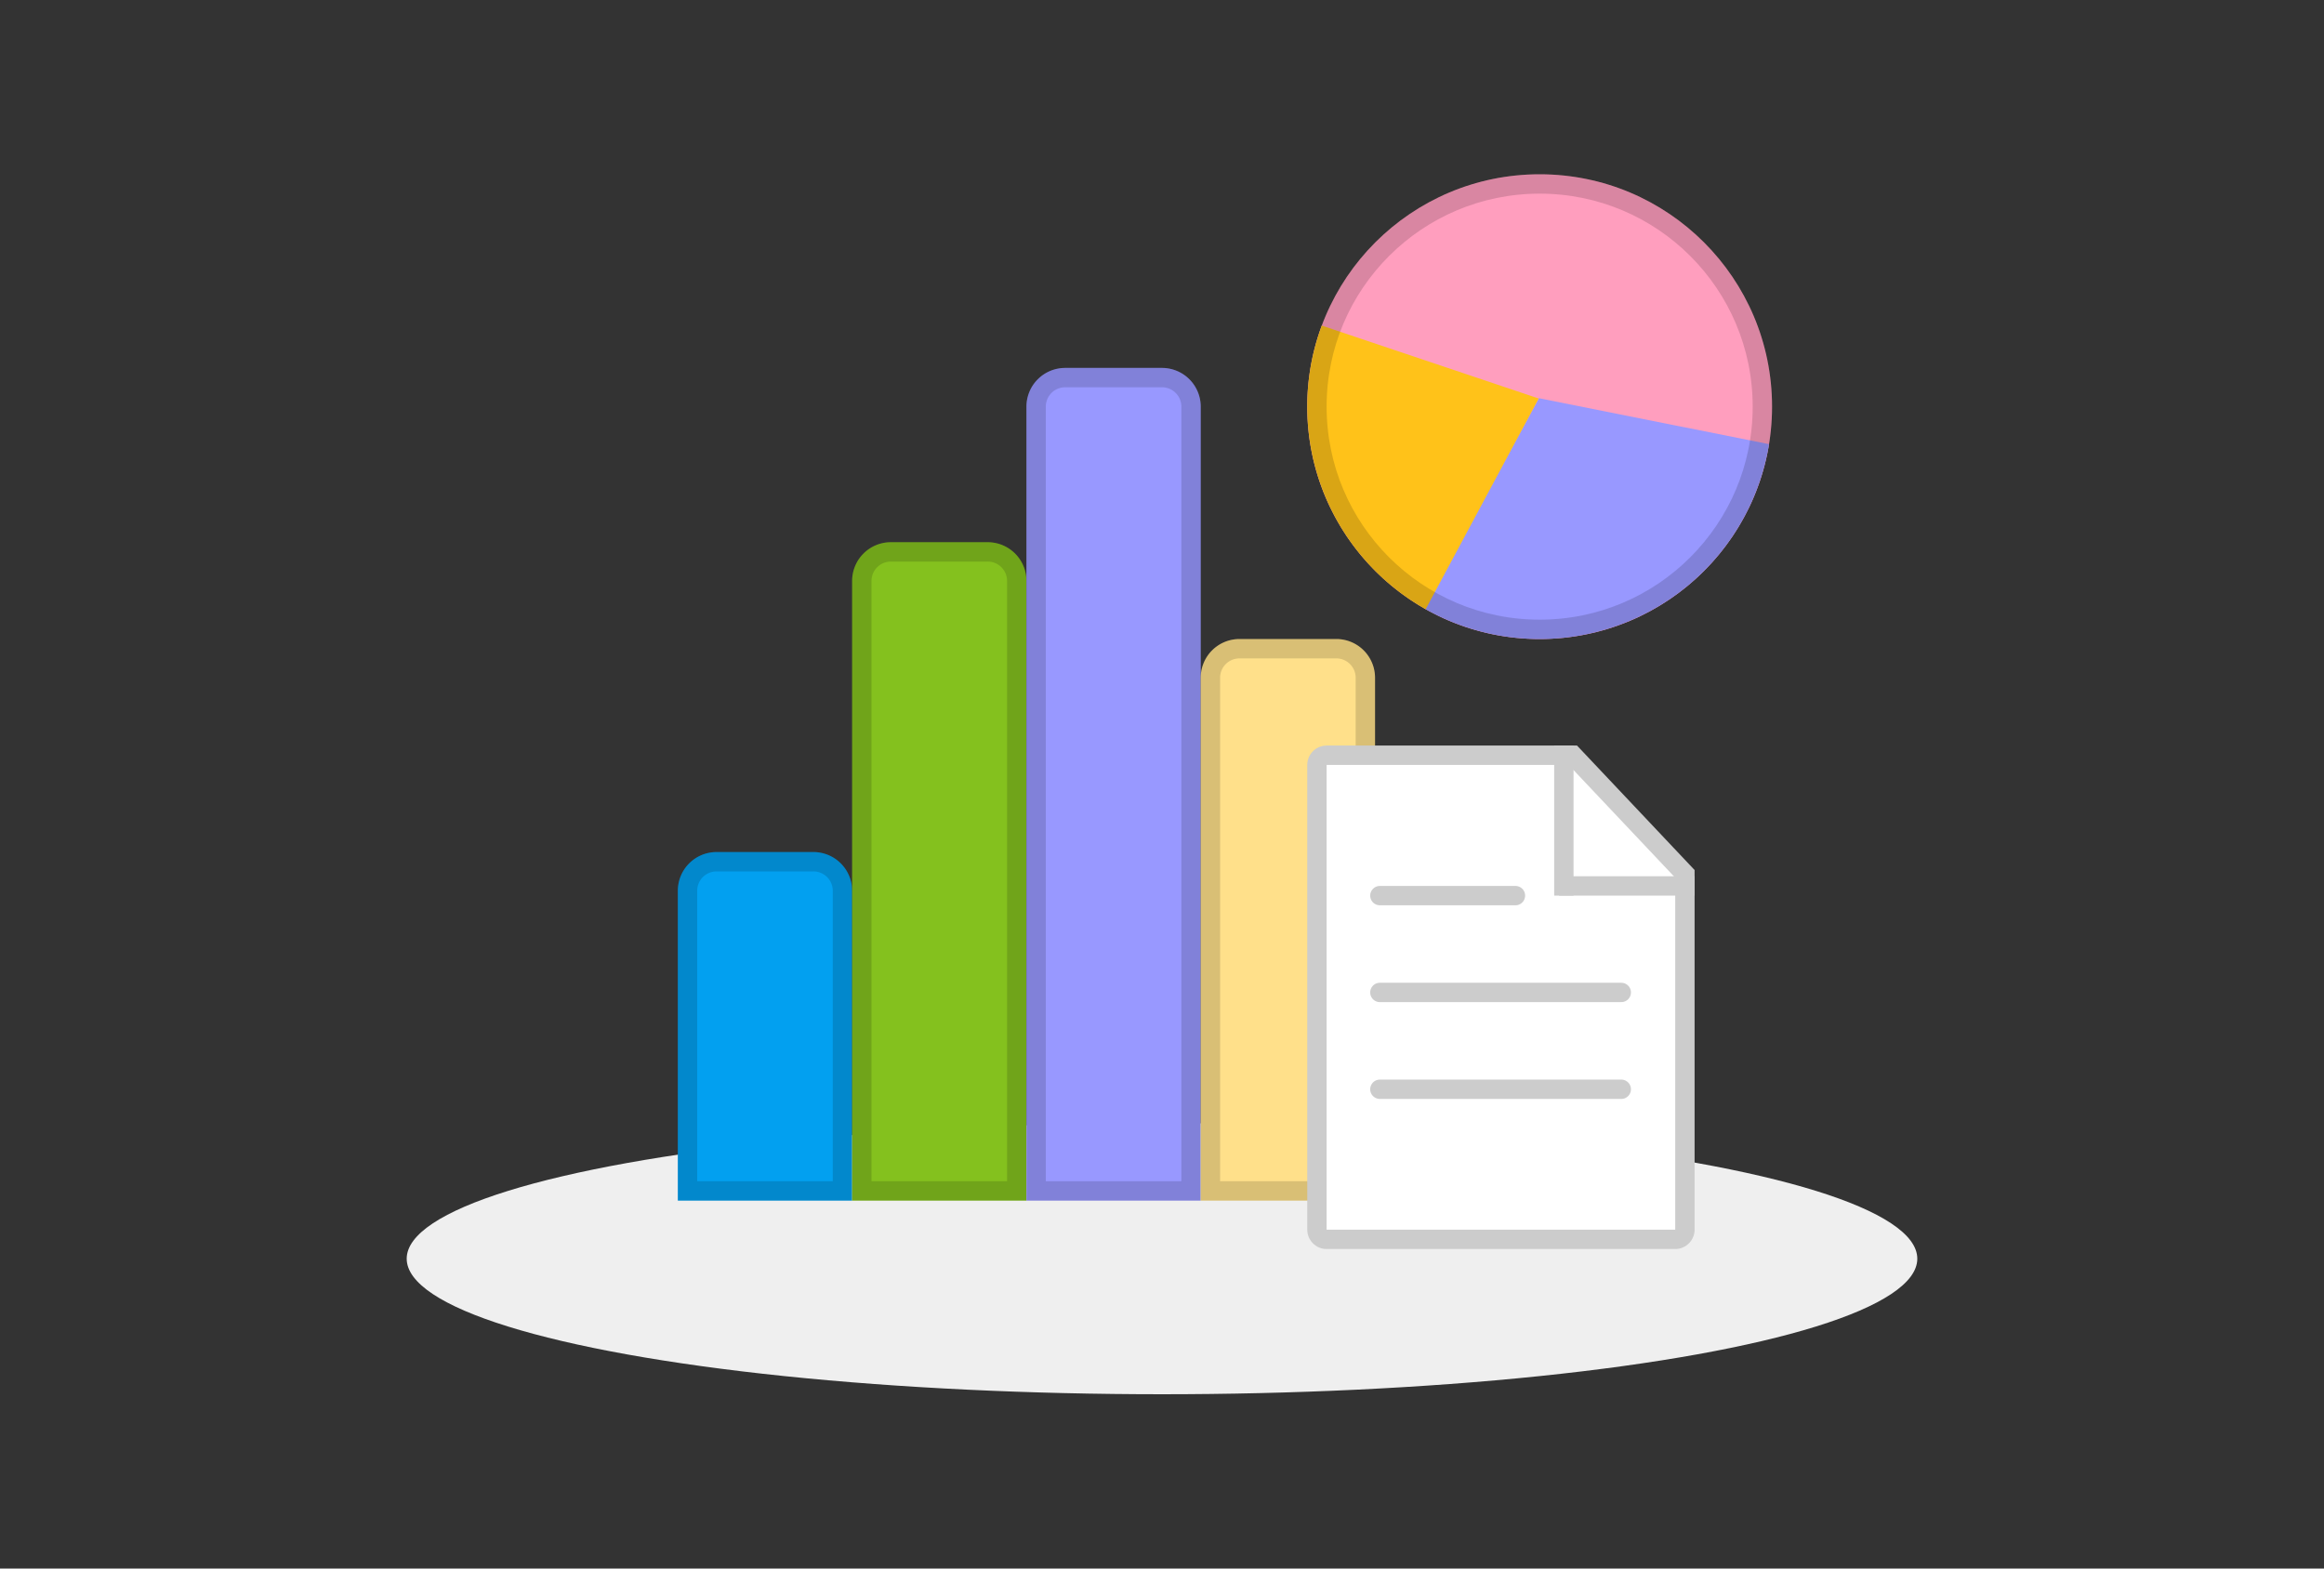
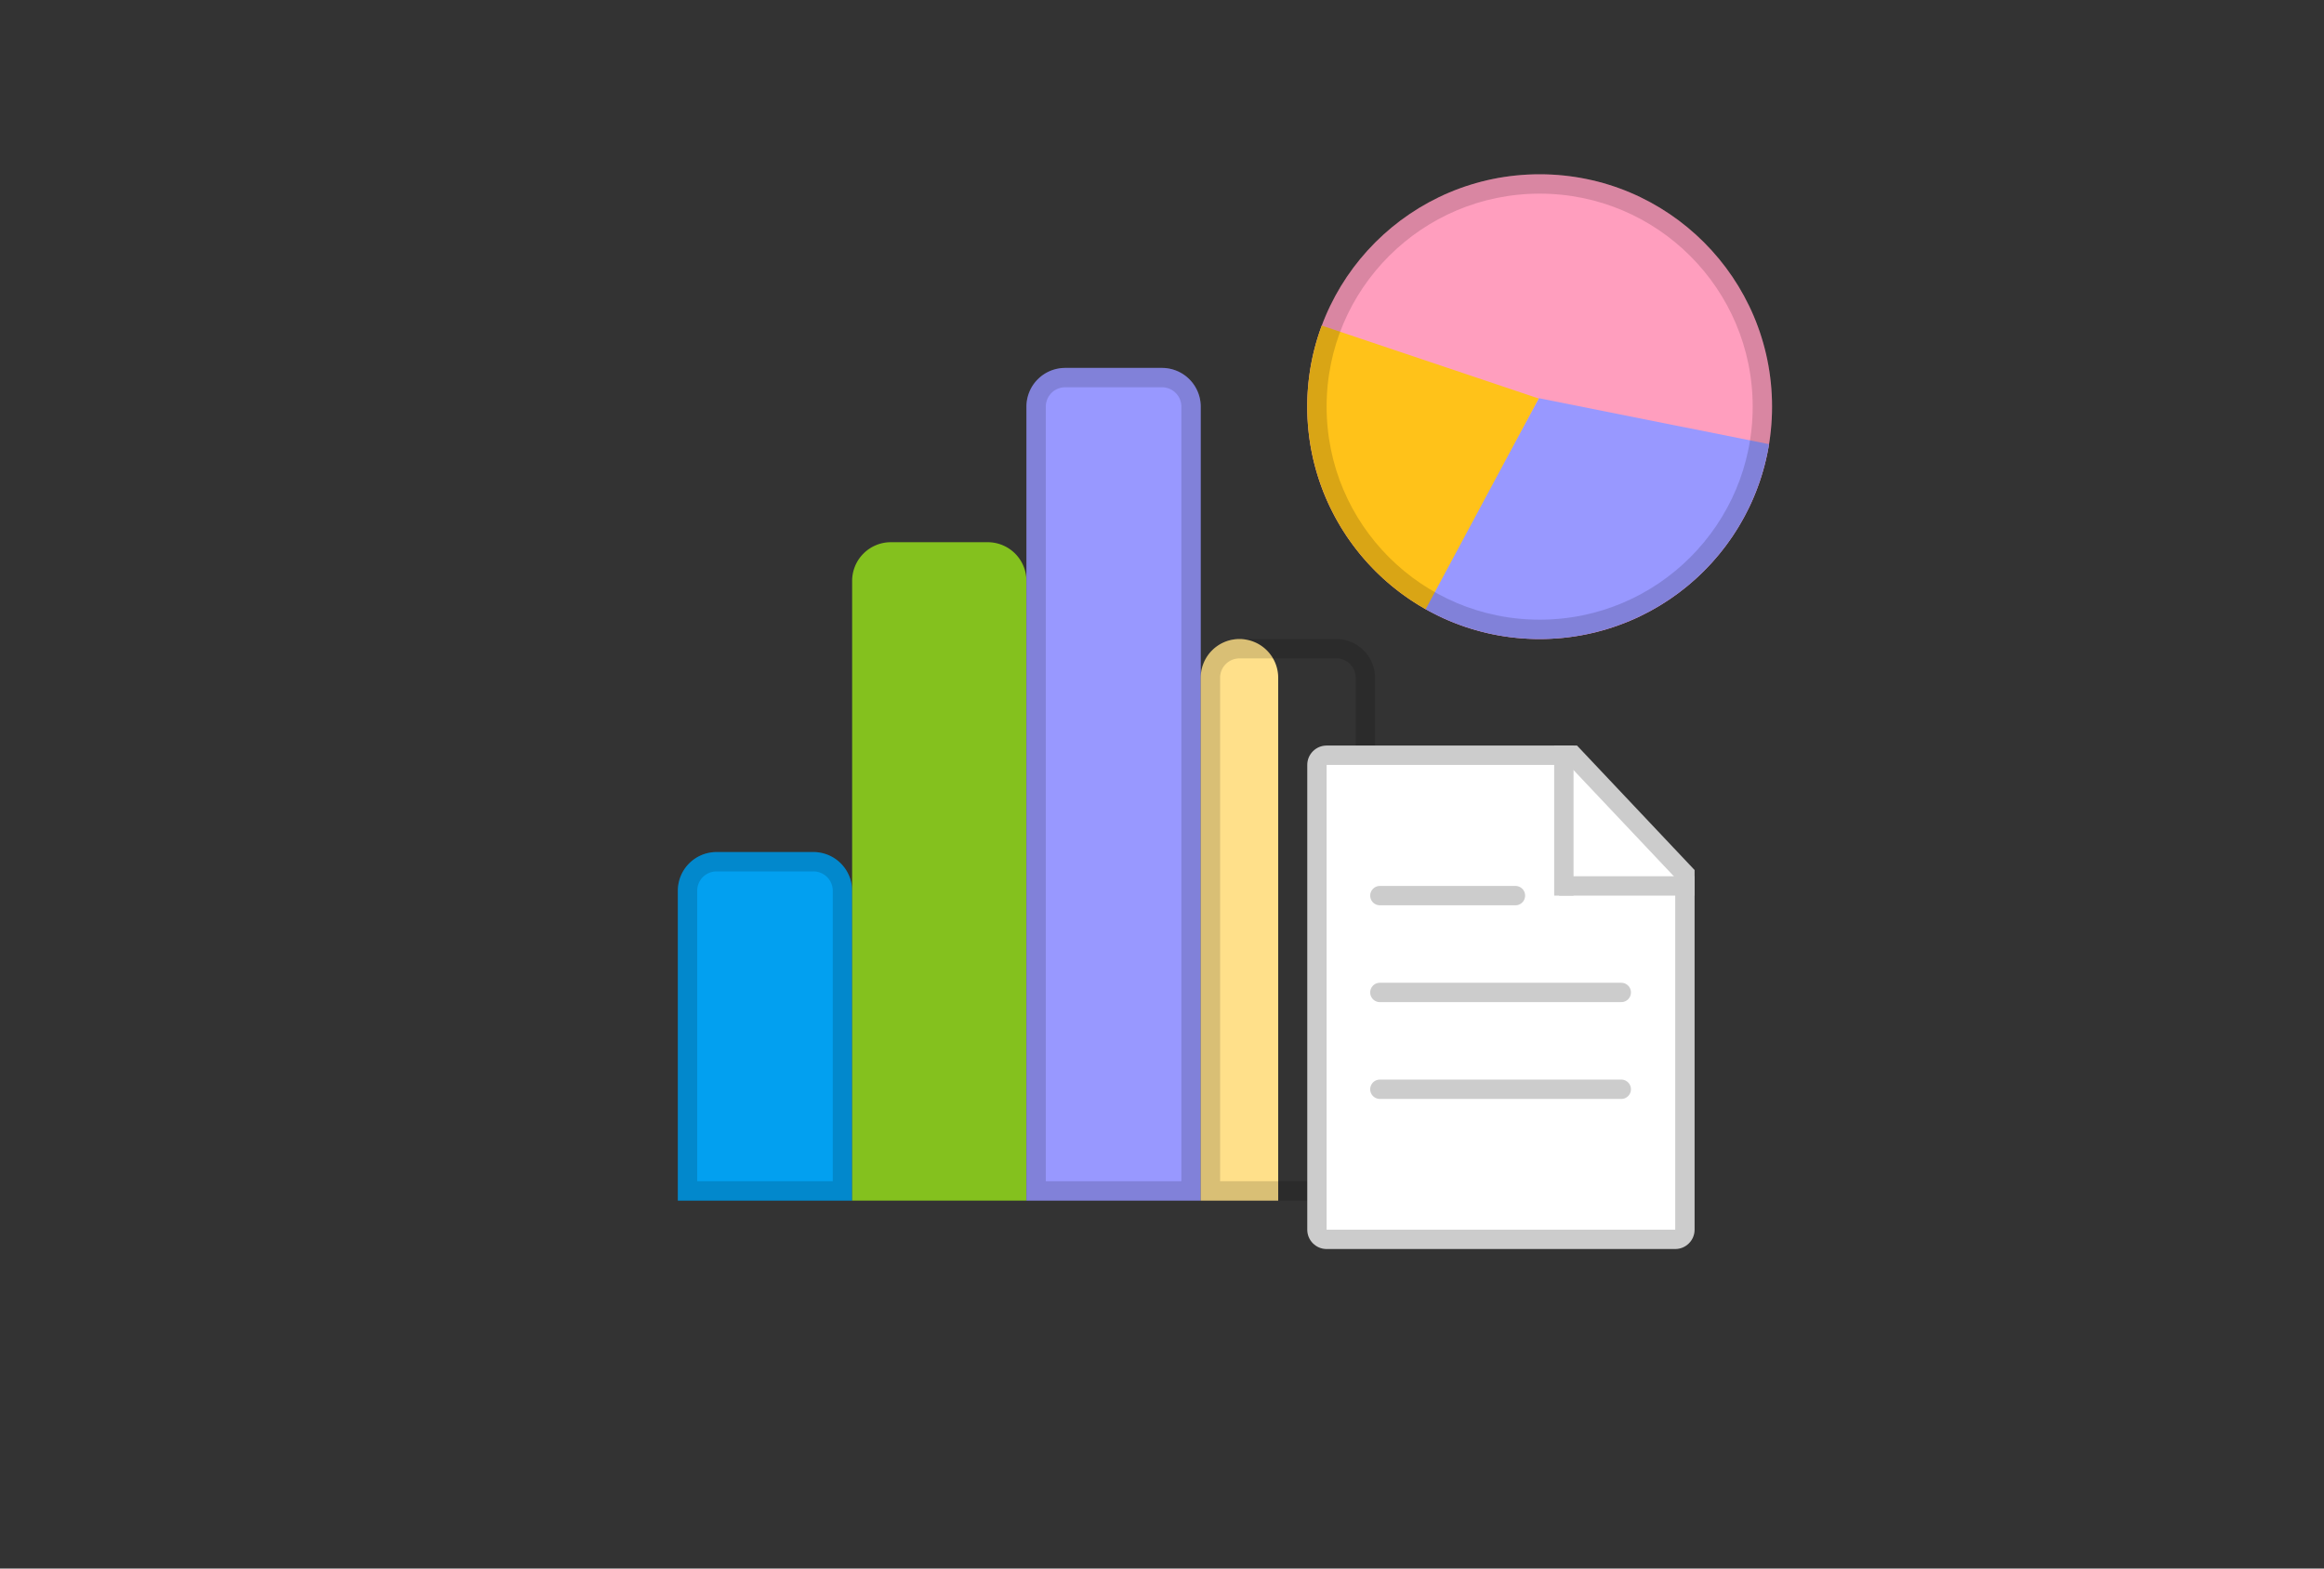
<svg xmlns="http://www.w3.org/2000/svg" width="240" height="162" viewBox="0 0 240 162">
  <rect x="0" y="0" width="240" height="162" fill="#333333" stroke="none" />
  <defs>
    <clipPath id="a">
      <rect width="240" height="162" transform="translate(-8210 -2339)" fill="#fff" stroke="#707070" stroke-width="1" />
    </clipPath>
  </defs>
  <g transform="translate(8210 2339)" clip-path="url(#a)">
    <g transform="translate(0 165)">
-       <ellipse cx="78" cy="14" rx="78" ry="14" transform="translate(-8168 -2388)" fill="#efefef" />
      <g transform="translate(-223)">
        <g transform="translate(-7917 -2416)" fill="#02a0f0" stroke="rgba(0,0,0,0.15)" stroke-width="2">
          <path d="M4,0H14a4,4,0,0,1,4,4V36a0,0,0,0,1,0,0H0a0,0,0,0,1,0,0V4A4,4,0,0,1,4,0Z" stroke="none" />
          <path d="M4,1H14a3,3,0,0,1,3,3V35a0,0,0,0,1,0,0H1a0,0,0,0,1,0,0V4A3,3,0,0,1,4,1Z" fill="none" />
        </g>
        <g transform="translate(-7899 -2448)" fill="#84c11e" stroke="rgba(0,0,0,0.15)" stroke-width="2">
          <path d="M4,0H14a4,4,0,0,1,4,4V68a0,0,0,0,1,0,0H0a0,0,0,0,1,0,0V4A4,4,0,0,1,4,0Z" stroke="none" />
-           <path d="M4,1H14a3,3,0,0,1,3,3V67a0,0,0,0,1,0,0H1a0,0,0,0,1,0,0V4A3,3,0,0,1,4,1Z" fill="none" />
        </g>
        <g transform="translate(-7881 -2466)" fill="#9898ff" stroke="rgba(0,0,0,0.15)" stroke-width="2">
          <path d="M4,0H14a4,4,0,0,1,4,4V86a0,0,0,0,1,0,0H0a0,0,0,0,1,0,0V4A4,4,0,0,1,4,0Z" stroke="none" />
          <path d="M4,1H14a3,3,0,0,1,3,3V85a0,0,0,0,1,0,0H1a0,0,0,0,1,0,0V4A3,3,0,0,1,4,1Z" fill="none" />
        </g>
        <g transform="translate(-7863 -2438)" fill="#ffe08a" stroke="rgba(0,0,0,0.15)" stroke-width="2">
-           <path d="M4,0H14a4,4,0,0,1,4,4V58a0,0,0,0,1,0,0H0a0,0,0,0,1,0,0V4A4,4,0,0,1,4,0Z" stroke="none" />
+           <path d="M4,0a4,4,0,0,1,4,4V58a0,0,0,0,1,0,0H0a0,0,0,0,1,0,0V4A4,4,0,0,1,4,0Z" stroke="none" />
          <path d="M4,1H14a3,3,0,0,1,3,3V57a0,0,0,0,1,0,0H1a0,0,0,0,1,0,0V4A3,3,0,0,1,4,1Z" fill="none" />
        </g>
      </g>
      <g transform="translate(-120)">
        <circle cx="24" cy="24" r="24" transform="translate(-7955 -2486)" fill="#ff9ebe" />
        <path d="M22.089,44.819,33.965,23.125l23.76,4.749A24.011,24.011,0,0,1,22.089,44.819Z" transform="translate(-7965.037 -2486)" fill="#9898ff" />
        <path d="M10.081,24a23.95,23.95,0,0,1,1.5-8.375l22.4,7.531L22.31,44.92A23.992,23.992,0,0,1,10.081,24Z" transform="translate(-7965.081 -2486)" fill="#ffc219" />
        <g transform="translate(-7955 -2486)" fill="none" stroke="rgba(0,0,0,0.15)" stroke-width="2">
          <circle cx="24" cy="24" r="24" stroke="none" />
          <circle cx="24" cy="24" r="23" fill="none" />
        </g>
      </g>
    </g>
    <g transform="translate(-136 165)">
      <g transform="translate(-7945 -2430.6)">
        <g transform="translate(6.001 3.601)" fill="#fff">
          <path d="M 38.001 51 L 2 51 C 1.449 51 1 50.552 1 50 L 1 2 C 1 1.449 1.449 1 2 1 L 27.427 1 L 39 13.254 L 39 50 C 39 50.552 38.552 51 38.001 51 Z" stroke="none" />
          <path d="M 37.999 50 C 38 50 38 50 38 50 C 38 50 38 50 38 50 L 38 13.652 L 26.996 2 L 2.003 1.999 C 2.002 1.999 2.001 2.001 2 2.001 C 2 2.001 2 2.001 2 2 L 1.999 49.997 C 1.999 49.998 2.001 50 2 50 L 37.999 50 M 38.001 52 L 2 52 C 0.897 52 -1.373290956507844e-07 51.103 -1.373290956507844e-07 50 L -1.373290956507844e-07 2 C -1.373290956507844e-07 0.897 0.897 1.089477564164554e-06 2 1.089477564164554e-06 L 27.858 1.089477564164554e-06 L 40 12.857 L 40 50 C 40 51.103 39.103 52 38.001 52 Z" stroke="none" fill="#ccc" />
        </g>
      </g>
      <line y2="15.5" transform="translate(-7912.5 -2427)" fill="none" stroke="#ccc" stroke-width="2" />
      <line x1="14" transform="translate(-7913 -2412.5)" fill="none" stroke="#ccc" stroke-width="2" />
      <line x2="14" transform="translate(-7931.5 -2411.5)" fill="none" stroke="#ccc" stroke-linecap="round" stroke-width="2" />
      <line x2="24.929" transform="translate(-7931.5 -2401.5)" fill="none" stroke="#ccc" stroke-linecap="round" stroke-width="2" />
      <line x2="24.929" transform="translate(-7931.5 -2391.5)" fill="none" stroke="#ccc" stroke-linecap="round" stroke-width="2" />
    </g>
  </g>
</svg>